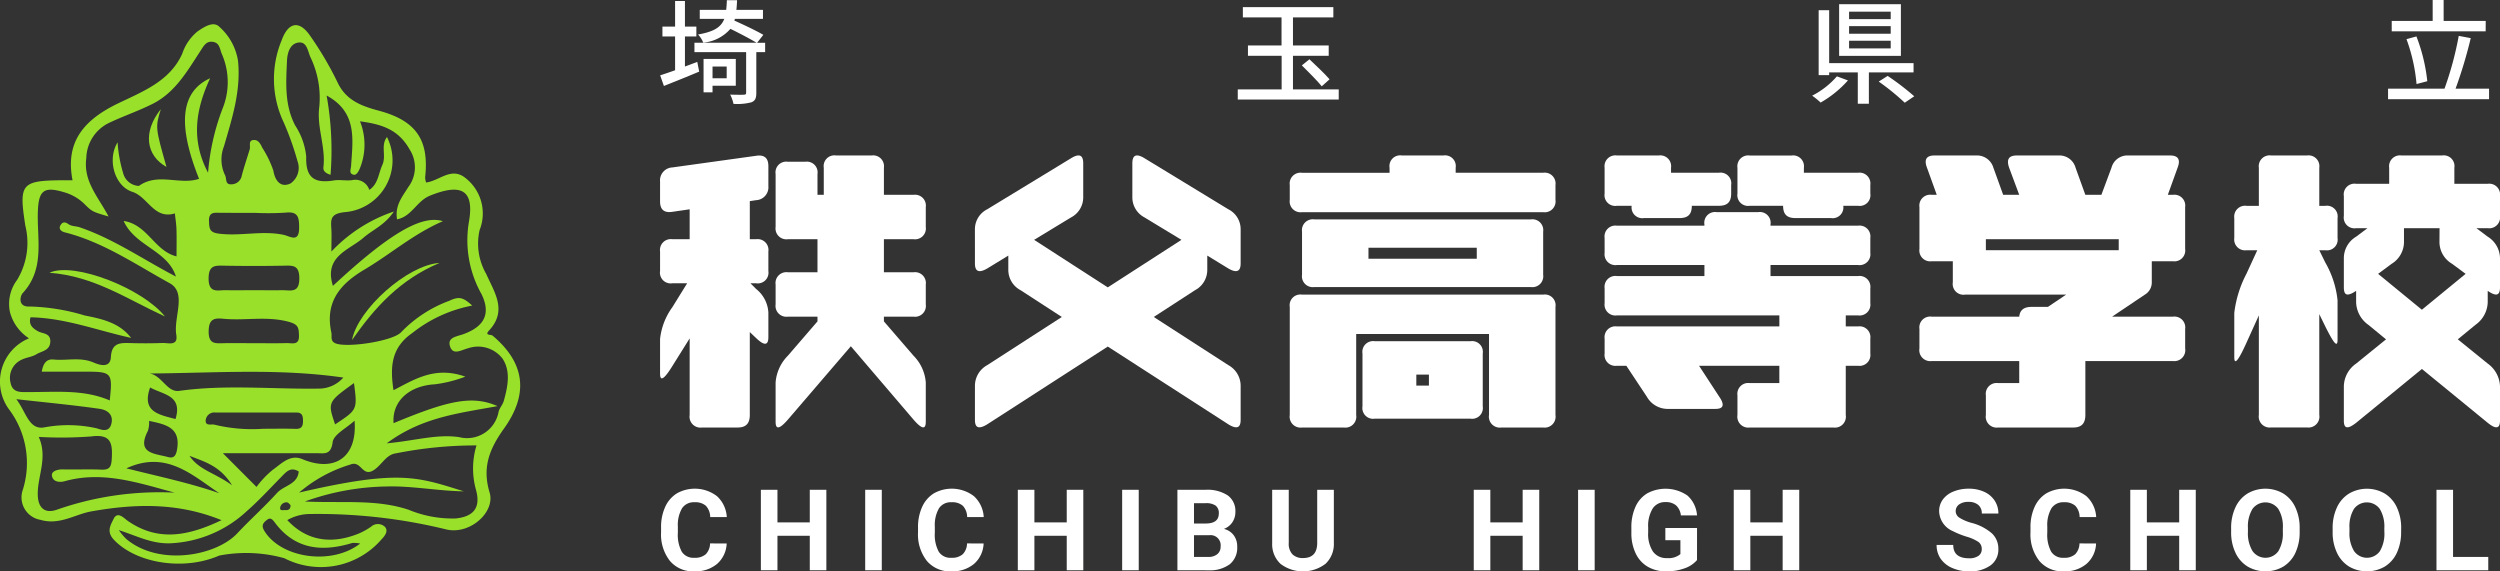
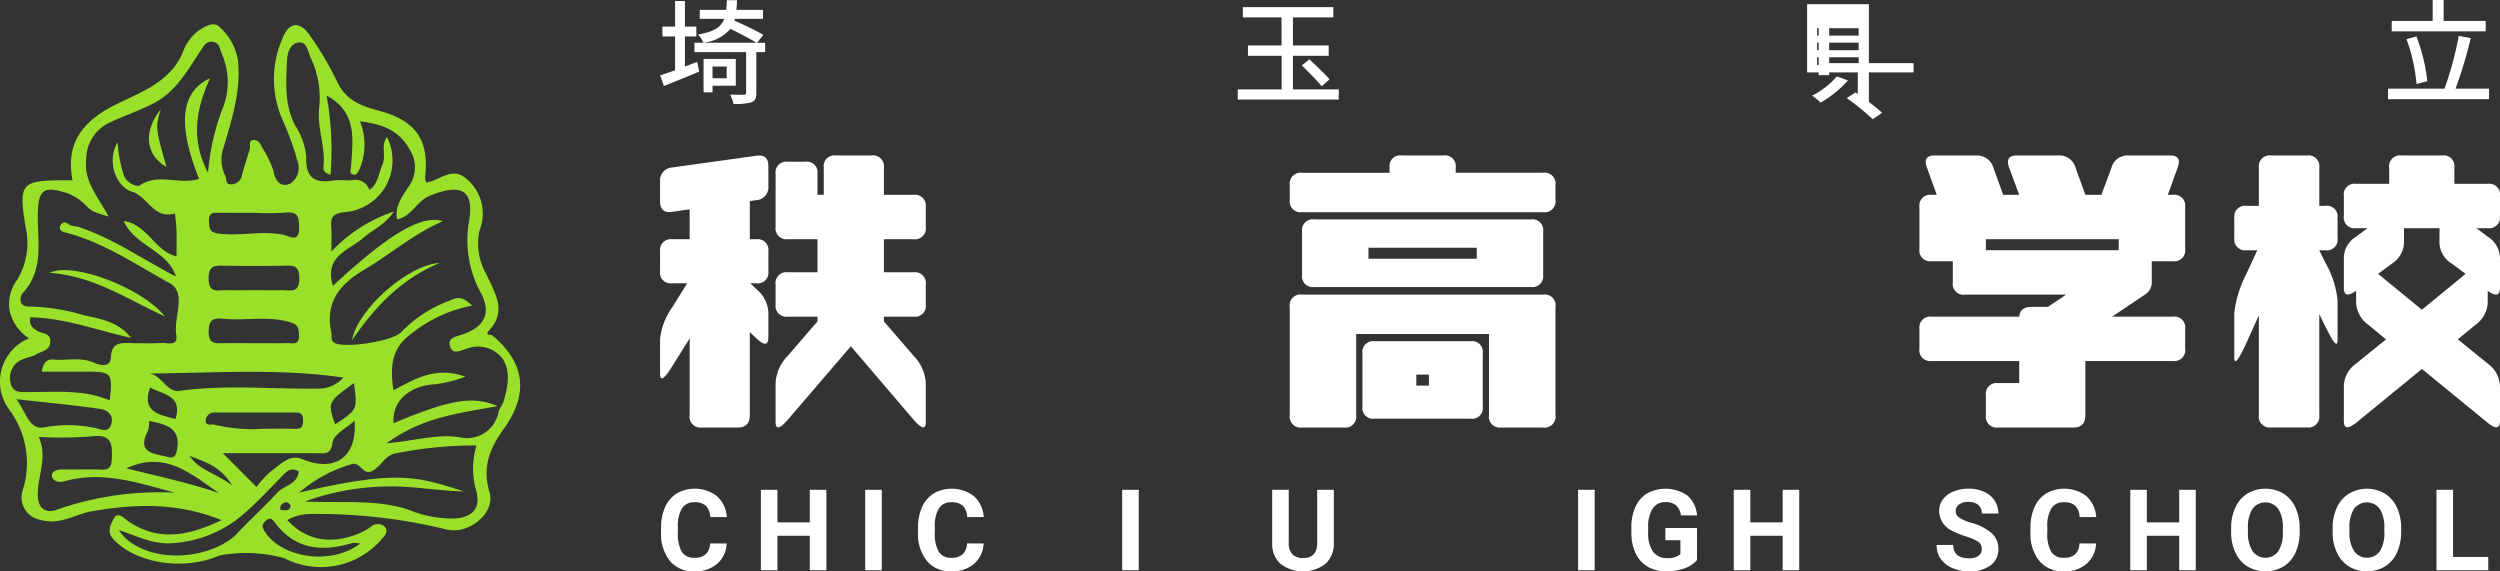
<svg xmlns="http://www.w3.org/2000/svg" width="220.891" height="50.483">
  <rect width="100%" height="100%" fill="#333333" stroke="none" />
  <g data-name="グループ化 508">
    <g data-name="グループ化 52">
      <g data-name="グループ化 47" fill="#fff">
        <path data-name="パス 44" d="M60.936 29.898l-1.53 2.448q-1.084 1.752-1.085.668v-3.06a5.821 5.821 0 0 1 1.085-2.81l1.308-2.114h-1.308a.948.948 0 0 1-1.085-1.085v-1.724a.959.959 0 0 1 1.085-1.085h1.53v-2.643l-1.53.223q-1.084.167-1.085-.918v-1.752a1.143 1.143 0 0 1 1.085-1.252l7.4-1.029q1.086-.168 1.085.917v1.753a1.143 1.143 0 0 1-1.085 1.252l-.556.083v3.366h.556a.959.959 0 0 1 1.085 1.085v1.724a.948.948 0 0 1-1.085 1.085h-.5l.5.5a2.864 2.864 0 0 1 1.085 2.086v2.17q0 1.126-1.085.083l-.556-.528v7.322c0 .751-.333 1.112-1.084 1.112h-3.145a.967.967 0 0 1-1.085-1.112zm7.594-4.756a.959.959 0 0 1 1.085-1.085h2.615v-2.921h-2.615a.959.959 0 0 1-1.085-1.085v-4.673a.948.948 0 0 1 1.085-1.085h1.53a.948.948 0 0 1 1.085 1.085v1.836h.556v-2.392a.948.948 0 0 1 1.085-1.085h3.143a.959.959 0 0 1 1.085 1.085v2.392h2.615a.959.959 0 0 1 1.085 1.085v1.752a.959.959 0 0 1-1.085 1.085h-2.615v2.921h2.615a.959.959 0 0 1 1.085 1.085v1.752a.959.959 0 0 1-1.085 1.085h-2.615v.417l2.615 3.032a3.762 3.762 0 0 1 1.085 2.365v3.477c0 .723-.362.639-1.085-.195l-5.536-6.481-5.563 6.481c-.723.834-1.085.918-1.085.195v-3.477a3.762 3.762 0 0 1 1.085-2.365l2.615-3.032v-.417h-2.615a.959.959 0 0 1-1.085-1.085z" />
-         <path data-name="パス 45" d="M86.14 20.246a1.969 1.969 0 0 1 1.085-1.753l7.4-4.506c.723-.445 1.085-.306 1.085.445v3.031a2 2 0 0 1-1.085 1.753l-3.254 1.975 6.509 4.2 6.509-4.2-3.255-1.975a2 2 0 0 1-1.084-1.753v-3.031c0-.751.361-.89 1.084-.445l7.4 4.506a1.967 1.967 0 0 1 1.085 1.753v3.032c0 .723-.361.862-1.085.445l-1.863-1.141v1.252a2.026 2.026 0 0 1-1.085 1.808l-3.644 2.365 6.592 4.256a2.08 2.08 0 0 1 1.085 1.808v3.032c0 .723-.361.834-1.085.389l-10.653-6.871-10.654 6.871c-.723.445-1.085.334-1.085-.389v-3.032a2.082 2.082 0 0 1 1.085-1.808l6.593-4.256-3.644-2.365a2.026 2.026 0 0 1-1.085-1.808v-1.252l-1.864 1.141c-.723.417-1.085.278-1.085-.445z" />
        <path data-name="パス 46" d="M113.959 16.351a.958.958 0 0 1 1.084-1.084h7.734v-.445a.947.947 0 0 1 1.084-1.085h3.672a.948.948 0 0 1 1.085 1.085v.441h7.733a.959.959 0 0 1 1.085 1.084v1.316a.959.959 0 0 1-1.085 1.085h-21.308a.959.959 0 0 1-1.084-1.085zm0 10.766a.947.947 0 0 1 1.084-1.085h21.308a.948.948 0 0 1 1.085 1.085v9.546a.967.967 0 0 1-1.085 1.112h-3.7a.967.967 0 0 1-1.087-1.112v-7.154h-11.736v7.154a.967.967 0 0 1-1.085 1.112h-3.7a.967.967 0 0 1-1.084-1.112zm2.169-7.733h19.136a.959.959 0 0 1 1.085 1.084v3.811a.959.959 0 0 1-1.085 1.084h-19.136a.959.959 0 0 1-1.085-1.085v-3.815a.959.959 0 0 1 1.085-1.079zm4.256 11.849a.948.948 0 0 1 1.085-1.084h8.456a.948.948 0 0 1 1.085 1.084v4.674a.948.948 0 0 1-1.085 1.085h-8.456a.948.948 0 0 1-1.085-1.085zm.529-8.372h9.569v-.974h-9.569zm5.341 11.21v-.974h-1.113v.974z" />
-         <path data-name="パス 47" d="M141.777 17.103v-2.281a.958.958 0 0 1 1.085-1.085h3.7a.958.958 0 0 1 1.085 1.085v.441h4.229a.947.947 0 0 1 1.084 1.084v.752c0 .751-.333 1.084-1.084 1.084h-2.393c0 .751-.334 1.085-1.085 1.085h-3.144a.948.948 0 0 1-1.085-1.085h-1.305a.947.947 0 0 1-1.087-1.08zm0 3.922a.959.959 0 0 1 1.085-1.085h7.733v-.111a.948.948 0 0 1 1.085-1.085h3.671a.948.948 0 0 1 1.085 1.085v.111h7.734a.959.959 0 0 1 1.085 1.085v1.307a.959.959 0 0 1-1.085 1.085h-7.734v.974h7.734a.959.959 0 0 1 1.085 1.084v1.308a.959.959 0 0 1-1.085 1.085h-1.085v.973h1.085a.959.959 0 0 1 1.085 1.085v1.307a.959.959 0 0 1-1.085 1.085h-1.085v4.345A.967.967 0 0 1 162 37.775h-7.4a.967.967 0 0 1-1.085-1.112v-1.73a.959.959 0 0 1 1.085-1.085h2.616v-1.53h-7.094l1.78 2.726q.751 1.086-.333 1.085h-4.257a2.111 2.111 0 0 1-1.807-1.085l-1.809-2.726h-.832a.958.958 0 0 1-1.085-1.085v-1.307a.959.959 0 0 1 1.085-1.085h14.354v-.973h-14.354a.959.959 0 0 1-1.085-1.085v-1.308a.958.958 0 0 1 1.085-1.084h7.733v-.974h-7.733a.959.959 0 0 1-1.085-1.085zm11.738-6.2a.959.959 0 0 1 1.085-1.085h3.7a.959.959 0 0 1 1.085 1.085v.438h4.785a.959.959 0 0 1 1.085 1.084v.752a.948.948 0 0 1-1.085 1.084h-1.306a.948.948 0 0 1-1.085 1.085h-3.145c-.751 0-1.085-.334-1.085-1.085H154.6a.948.948 0 0 1-1.085-1.084z" />
        <path data-name="パス 48" d="M169.595 29.063a.959.959 0 0 1 1.085-1.085h7.733c.056-.584.418-.862 1.085-.862h1.447l1.613-1.085h-8.929a.948.948 0 0 1-1.085-1.085v-1.863h-1.864a.959.959 0 0 1-1.085-1.085v-3.7a.959.959 0 0 1 1.085-1.085h.445l-.862-2.392q-.417-1.086.667-1.085h3.7a1.508 1.508 0 0 1 1.5 1.085l.863 2.392h1.418l-.89-2.392c-.25-.724-.056-1.085.695-1.085h3.7a1.476 1.476 0 0 1 1.474 1.085l.863 2.392h1.419l.89-2.392a1.455 1.455 0 0 1 1.474-1.085h3.7q1.086 0 .668 1.085l-.862 2.392h.445a.959.959 0 0 1 1.085 1.085v3.7a.959.959 0 0 1-1.085 1.085h-1.863v1.864a1.244 1.244 0 0 1-.612 1.085l-2.893 1.947h5.369a.959.959 0 0 1 1.085 1.084v1.724a.968.968 0 0 1-1.085 1.113h-7.733v4.763c0 .751-.334 1.112-1.085 1.112h-6.621a.967.967 0 0 1-1.085-1.112v-1.73a.959.959 0 0 1 1.084-1.085h1.864v-1.947h-7.733a.968.968 0 0 1-1.085-1.113zm5.87-7.928v.974h11.738v-.974z" />
        <path data-name="パス 49" d="M199.584 27.868l-1.085 2.395c-.723 1.613-1.085 2.031-1.085 1.307v-3.925a9.991 9.991 0 0 1 1.085-3.477l.946-2.058h-.946a.959.959 0 0 1-1.085-1.085v-1.753a.959.959 0 0 1 1.085-1.085h1.085v-3.365a.958.958 0 0 1 1.085-1.085h3.171a.958.958 0 0 1 1.084 1.085v3.365h.529a.948.948 0 0 1 1.085 1.085v1.753a.948.948 0 0 1-1.085 1.085h-.529l.529 1.084a8.4 8.4 0 0 1 1.085 3.338v3.478c0 .751-.334.333-1.085-1.169l-.529-1.085v8.9a.967.967 0 0 1-1.084 1.112h-3.171a.967.967 0 0 1-1.085-1.105zm7.51-10.543a.948.948 0 0 1 1.085-1.085h2.921v-1.418a.959.959 0 0 1 1.085-1.085h3.588a.948.948 0 0 1 1.085 1.085v1.418h2.948a.959.959 0 0 1 1.085 1.085v1.753a.959.959 0 0 1-1.085 1.084h-1l1 .751a2.273 2.273 0 0 1 1.085 1.864v2.615c0 .751-.362.807-1.085.306v1.029a2.532 2.532 0 0 1-1.085 1.975l-1.557 1.28 2.642 2.142a2.582 2.582 0 0 1 1.085 2v3.039c0 .724-.362.779-1.085.195l-5.813-4.757-5.814 4.757c-.751.584-1.085.529-1.085-.195v-3.037a2.5 2.5 0 0 1 1.085-2l2.642-2.142-1.557-1.28a2.535 2.535 0 0 1-1.085-1.975v-1.031c-.751.5-1.085.445-1.085-.306v-2.615a2.207 2.207 0 0 1 1.085-1.864l1-.751h-1a.948.948 0 0 1-1.085-1.084zm8.456 2.837h-3.143v1.28a2.271 2.271 0 0 1-1.085 1.864l-1.2.89 3.867 3.171 3.866-3.171-1.2-.89a2.24 2.24 0 0 1-1.113-1.864z" />
      </g>
      <g data-name="グループ化 49">
        <g data-name="グループ化 48" fill="#fff">
          <path data-name="パス 50" d="M64.206 48.018a2.514 2.514 0 0 1-.847 1.806 2.975 2.975 0 0 1-2.015.659 2.672 2.672 0 0 1-2.15-.92 3.772 3.772 0 0 1-.784-2.527v-.434a4.261 4.261 0 0 1 .361-1.807 2.71 2.71 0 0 1 1.033-1.2 3.228 3.228 0 0 1 3.542.242 2.7 2.7 0 0 1 .87 1.85h-1.465a1.484 1.484 0 0 0-.384-1 1.416 1.416 0 0 0-1-.31 1.244 1.244 0 0 0-1.1.525 2.941 2.941 0 0 0-.374 1.628v.537a3.147 3.147 0 0 0 .349 1.685 1.222 1.222 0 0 0 1.1.532 1.448 1.448 0 0 0 1.014-.31 1.4 1.4 0 0 0 .383-.959z" />
          <path data-name="パス 51" d="M73.014 50.386h-1.465v-3.047h-2.856v3.047h-1.465v-7.11h1.465v2.881h2.856v-2.881h1.465z" />
          <path data-name="パス 52" d="M77.911 50.386h-1.465v-7.11h1.465z" />
          <path data-name="パス 53" d="M86.909 48.018a2.514 2.514 0 0 1-.847 1.806 2.972 2.972 0 0 1-2.014.659 2.674 2.674 0 0 1-2.151-.92 3.778 3.778 0 0 1-.784-2.527v-.434a4.261 4.261 0 0 1 .362-1.807 2.714 2.714 0 0 1 1.032-1.2 3.23 3.23 0 0 1 3.543.242 2.7 2.7 0 0 1 .869 1.85h-1.465a1.479 1.479 0 0 0-.383-1 1.418 1.418 0 0 0-1-.31 1.246 1.246 0 0 0-1.1.525 2.942 2.942 0 0 0-.373 1.628v.537a3.147 3.147 0 0 0 .349 1.685 1.22 1.22 0 0 0 1.1.532 1.443 1.443 0 0 0 1.013-.31 1.4 1.4 0 0 0 .384-.959z" />
-           <path data-name="パス 54" d="M95.717 50.386h-1.464v-3.047h-2.857v3.047h-1.465v-7.11h1.465v2.881h2.857v-2.881h1.464z" />
          <path data-name="パス 55" d="M100.614 50.386H99.15v-7.11h1.464z" />
-           <path data-name="パス 56" d="M104.032 50.386v-7.11h2.49a3.274 3.274 0 0 1 1.963.5 1.7 1.7 0 0 1 .669 1.453 1.606 1.606 0 0 1-.269.92 1.555 1.555 0 0 1-.747.584 1.5 1.5 0 0 1 .862.551 1.633 1.633 0 0 1 .315 1.016 1.879 1.879 0 0 1-.654 1.553 2.953 2.953 0 0 1-1.865.537zm1.465-4.131h1.084q1.109-.02 1.108-.884a.819.819 0 0 0-.281-.7 1.481 1.481 0 0 0-.886-.212h-1.025zm0 1.035v1.919h1.255a1.205 1.205 0 0 0 .807-.247.844.844 0 0 0 .291-.681.893.893 0 0 0-1.01-.991z" />
          <path data-name="パス 57" d="M117.854 43.276v4.687a2.4 2.4 0 0 1-.729 1.846 3.286 3.286 0 0 1-3.973.019 2.357 2.357 0 0 1-.747-1.811v-4.741h1.465v4.693a1.355 1.355 0 0 0 .335 1.018 1.283 1.283 0 0 0 .925.32q1.234 0 1.254-1.3v-4.731z" />
-           <path data-name="パス 58" d="M136.002 50.386h-1.465v-3.047h-2.856v3.047h-1.465v-7.11h1.465v2.881h2.856v-2.881h1.465z" />
          <path data-name="パス 59" d="M140.899 50.386h-1.465v-7.11h1.465z" />
          <path data-name="パス 60" d="M149.942 49.487a2.543 2.543 0 0 1-1.119.735 4.684 4.684 0 0 1-1.6.261 3.18 3.18 0 0 1-1.619-.4 2.688 2.688 0 0 1-1.074-1.17 4.111 4.111 0 0 1-.388-1.8v-.483a4.357 4.357 0 0 1 .359-1.843 2.654 2.654 0 0 1 1.035-1.192 3.41 3.41 0 0 1 3.562.191 2.578 2.578 0 0 1 .845 1.755h-1.426a1.423 1.423 0 0 0-.432-.893 1.38 1.38 0 0 0-.921-.284 1.3 1.3 0 0 0-1.137.562 2.945 2.945 0 0 0-.4 1.67v.454a2.812 2.812 0 0 0 .425 1.689 1.454 1.454 0 0 0 1.245.572 1.628 1.628 0 0 0 1.177-.352v-1.23h-1.33V46.65h2.8z" />
          <path data-name="パス 61" d="M158.974 50.386h-1.465v-3.047h-2.856v3.047h-1.465v-7.11h1.465v2.881h2.856v-2.881h1.465z" />
          <path data-name="パス 62" d="M175.1 48.521a.751.751 0 0 0-.293-.638 3.839 3.839 0 0 0-1.054-.468 7.563 7.563 0 0 1-1.206-.486 1.97 1.97 0 0 1-1.211-1.763 1.72 1.72 0 0 1 .324-1.028 2.122 2.122 0 0 1 .933-.705 3.5 3.5 0 0 1 1.365-.254 3.191 3.191 0 0 1 1.357.276 2.152 2.152 0 0 1 .925.778 2.04 2.04 0 0 1 .33 1.143h-1.465a.958.958 0 0 0-.307-.759 1.267 1.267 0 0 0-.865-.271 1.348 1.348 0 0 0-.835.227.718.718 0 0 0-.3.6.686.686 0 0 0 .35.581 3.918 3.918 0 0 0 1.027.439 4.446 4.446 0 0 1 1.822.933 1.856 1.856 0 0 1 .571 1.387 1.71 1.71 0 0 1-.7 1.448 3.064 3.064 0 0 1-1.88.524 3.631 3.631 0 0 1-1.494-.3 2.36 2.36 0 0 1-1.028-.823 2.107 2.107 0 0 1-.354-1.211h1.47q0 1.178 1.406 1.177a1.369 1.369 0 0 0 .815-.212.691.691 0 0 0 .297-.595z" />
          <path data-name="パス 63" d="M185.202 48.018a2.51 2.51 0 0 1-.847 1.806 2.972 2.972 0 0 1-2.014.659 2.674 2.674 0 0 1-2.151-.92 3.778 3.778 0 0 1-.784-2.527v-.434a4.261 4.261 0 0 1 .362-1.807 2.708 2.708 0 0 1 1.032-1.2 3.23 3.23 0 0 1 3.543.242 2.7 2.7 0 0 1 .869 1.85h-1.465a1.479 1.479 0 0 0-.383-1 1.418 1.418 0 0 0-1-.31 1.246 1.246 0 0 0-1.1.525 2.942 2.942 0 0 0-.373 1.628v.537a3.147 3.147 0 0 0 .349 1.685 1.222 1.222 0 0 0 1.1.532 1.442 1.442 0 0 0 1.013-.31 1.4 1.4 0 0 0 .383-.959z" />
          <path data-name="パス 64" d="M194.01 50.386h-1.464v-3.047h-2.857v3.047h-1.465v-7.11h1.465v2.881h2.857v-2.881h1.464z" />
          <path data-name="パス 65" d="M203.19 46.992a4.3 4.3 0 0 1-.371 1.841 2.808 2.808 0 0 1-1.062 1.221 3.144 3.144 0 0 1-3.162.005 2.822 2.822 0 0 1-1.074-1.214 4.16 4.16 0 0 1-.386-1.814v-.351a4.271 4.271 0 0 1 .378-1.848 2.812 2.812 0 0 1 1.07-1.226 3.135 3.135 0 0 1 3.159 0 2.817 2.817 0 0 1 1.069 1.226 4.258 4.258 0 0 1 .379 1.843zm-1.485-.322a2.991 2.991 0 0 0-.4-1.7 1.415 1.415 0 0 0-2.28-.008 2.959 2.959 0 0 0-.406 1.683v.346a3.032 3.032 0 0 0 .4 1.69 1.4 1.4 0 0 0 2.285.022 3.007 3.007 0 0 0 .4-1.687z" />
          <path data-name="パス 66" d="M212.154 46.992a4.3 4.3 0 0 1-.371 1.841 2.808 2.808 0 0 1-1.062 1.221 3.144 3.144 0 0 1-3.157.009 2.828 2.828 0 0 1-1.074-1.214 4.161 4.161 0 0 1-.386-1.814v-.351a4.257 4.257 0 0 1 .379-1.848 2.81 2.81 0 0 1 1.069-1.226 3.135 3.135 0 0 1 3.159 0 2.819 2.819 0 0 1 1.07 1.226 4.258 4.258 0 0 1 .378 1.843zm-1.484-.322a2.99 2.99 0 0 0-.4-1.7 1.415 1.415 0 0 0-2.28-.008 2.959 2.959 0 0 0-.4 1.683v.346a3.032 3.032 0 0 0 .4 1.69 1.4 1.4 0 0 0 2.285.022 3.015 3.015 0 0 0 .4-1.687z" />
          <path data-name="パス 67" d="M216.743 49.209h3.111v1.177h-4.576v-7.11h1.465z" />
        </g>
      </g>
      <g data-name="グループ化 51">
        <g data-name="グループ化 50" fill="#fff">
          <path data-name="パス 68" d="M60.519 5.877c.36-.13.729-.27 1.089-.41l.17.86c-1.06.45-2.219.909-3.118 1.269l-.33-.939c.37-.12.819-.27 1.319-.45V3.219H58.53v-.87h1.119V.09h.87v2.259h1.009v.87h-1.009zm7.086-1.269h-.78v3.6c0 .46-.1.7-.43.829a4.873 4.873 0 0 1-1.589.14 3.209 3.209 0 0 0-.29-.819c.54.02 1.06.02 1.21.01s.2-.04.2-.18v-3.58h-4.568v-.83h5.487c-.54-.33-1.489-.829-2.309-1.229a3.591 3.591 0 0 1-2.4 1.219 2.2 2.2 0 0 0-.46-.719c1.409-.25 2.029-.64 2.319-1.38h-2.167v-.8h2.336c.029-.25.049-.54.06-.85h.9c-.01.31-.03.59-.06.85h2.349v.8h-2.477l-.05.15c.85.38 1.969.91 2.559 1.26l-.55.7h.71zm-4.648 2.968v.58h-.793V5.208h2.848v2.368zm0-1.7v1.04h1.25v-1.04z" />
          <path data-name="パス 69" d="M118.285 7.896v.9h-8.921v-.9h3.877V4.928h-2.977v-.91h2.968V1.54h-3.417V.63h7.995v.91h-3.568v2.478h3.158v.91h-3.158v2.968zm-2.589-2.659c.58.55 1.379 1.3 1.779 1.769l-.689.62c-.38-.48-1.18-1.269-1.759-1.849z" />
-           <path data-name="パス 70" d="M163.278 7.106a9.615 9.615 0 0 1-2.414 1.957 6.325 6.325 0 0 0-.749-.609 7.292 7.292 0 0 0 2.188-1.709zm1.849-.709v2.766h-.979V6.397h-2.529v.24h-.929V.9h.929v4.677h7.456v.82zm2.829-1.459h-5.457V.37h5.457zm-.9-3.908h-3.678v.659h3.678zm0 1.279h-3.678v.67h3.678zm0 1.289h-3.678v.68h3.678zm-.27 3.109a23.023 23.023 0 0 1 2.349 1.8l-.839.569a20.734 20.734 0 0 0-2.3-1.869z" />
+           <path data-name="パス 70" d="M163.278 7.106a9.615 9.615 0 0 1-2.414 1.957 6.325 6.325 0 0 0-.749-.609 7.292 7.292 0 0 0 2.188-1.709zm1.849-.709v2.766h-.979V6.397h-2.529v.24h-.929V.9h.929v4.677h7.456v.82zh-5.457V.37h5.457zm-.9-3.908h-3.678v.659h3.678zm0 1.279h-3.678v.67h3.678zm0 1.289h-3.678v.68h3.678zm-.27 3.109a23.023 23.023 0 0 1 2.349 1.8l-.839.569a20.734 20.734 0 0 0-2.3-1.869z" />
          <path data-name="パス 71" d="M219.924 7.836v.93H211v-.93h4.987a29.3 29.3 0 0 0 1.259-4.667l1.06.2a40.445 40.445 0 0 1-1.342 4.467zm-.3-5.067h-8.3v-.92h3.618V0h.969v1.849h3.718zm-6.107 4.657a15.345 15.345 0 0 0-.889-3.967l.879-.24a15.429 15.429 0 0 1 .96 3.957z" />
        </g>
      </g>
    </g>
  </g>
  <g data-name="グループ化 509">
    <g data-name="グループ化 55" fill="#99e02b">
      <path data-name="パス 72" d="M43.523 29.656c-.149-.125-.75.016-.3-.468 1.615-1.75.466-3.346-.257-4.971a5.4 5.4 0 0 1-.592-3.88 3.973 3.973 0 0 0-1.236-4.6c-1.256-1.032-2.306.244-3.489.388a1.529 1.529 0 0 1-.085-.462c.367-3.317-.815-5-4.079-5.879-1.462-.393-2.849-.868-3.616-2.413a29.72 29.72 0 0 0-2.55-4.327c-.939-1.284-1.869-1.02-2.423.492a8.944 8.944 0 0 0 .176 7.289 25.549 25.549 0 0 1 1.217 3.422 1.681 1.681 0 0 1-.611 1.957c-.806.393-1.355-.126-1.526-1.133a9.3 9.3 0 0 0-.982-2.023c-.158-.346-.347-.689-.722-.68-.554.014-.292.525-.383.824-.235.769-.492 1.533-.7 2.309a.924.924 0 0 1-.843.78c-.677.077-.464-.473-.636-.8a3.164 3.164 0 0 1-.1-2.544c.715-2.465 1.517-4.912 1.244-7.568a5.067 5.067 0 0 0-1.634-2.986c-.538-.568-1.382.017-1.933.384a4.31 4.31 0 0 0-1.361 1.979c-1.1 2.446-3.49 3.335-5.727 4.418-3.364 1.63-4.552 3.72-3.966 6.762h-.9c-3.669.028-3.838.331-3.273 4a6.339 6.339 0 0 1-.715 4.792 3.539 3.539 0 0 0-.644 2.847 3.95 3.95 0 0 0 1.687 2.329 4.14 4.14 0 0 0-1.788 6.247 7.893 7.893 0 0 1 1.24 7.136 2.012 2.012 0 0 0 1.548 2.652c1.713.5 3.032-.483 4.517-.747 3.884-.69 7.67-.78 11.494.778-2.837 1.347-5.546 1.975-8.3.051-.32-.223-.894-.889-1.249-.142-.243.513-.652 1.1.046 1.832 1.97 2.066 6.137 2.763 9.3 1.386a12.573 12.573 0 0 1 5.751.235 7.077 7.077 0 0 0 8.581-1.659c.279-.292.641-.727.311-1.109a.9.9 0 0 0-1.224-.021 6.19 6.19 0 0 1-1.051.592c-2.484 1.025-4.676.644-6.355-1.172a4.043 4.043 0 0 1 1.9-.535 47.708 47.708 0 0 1 12.225 1.379c2.067.426 4.265-1.574 3.749-3.284-.675-2.238 0-3.869 1.279-5.659 2.238-3.136 1.791-5.838-1.015-8.198zM22.544 18.808a24.165 24.165 0 0 0 2.679-.02c1.121-.126 1.209.415 1.207 1.332 0 1.371-.807.75-1.373.629-1.885-.4-3.779.133-5.678-.1-.864-.1-.882-.426-.913-1.089-.041-.884.513-.757 1.041-.756zm5.412 21.234c.677 0 1.285.2 1.436-.974.088-.679 1.209-1.226 1.936-1.9.256 3.23-1.75 4.6-4.617 3.4-1.082-.457-1.86.416-2.617.948a8.4 8.4 0 0 0-1.43 1.508l-2.972-2.98c2.556 0 5.41.003 8.264-.002zm-8.975-2.511c-.3-.094-.827.157-.809-.383a.766.766 0 0 1 .856-.7h7.158c.475 0 .577.249.586.669.01.489-.076.8-.667.776-.954-.03-1.909-.008-2.863-.008a14.076 14.076 0 0 1-4.261-.354zm10.628-.036c-.667-1.945-.653-1.977 1.668-3.649.308 2.353.308 2.353-1.668 3.649zm-1.478-3.158c-4.1.058-8.2-.371-12.3.2-1.064.147-1.5-1.33-2.594-1.537 5.683-.038 11.334-.474 17.1.36a2.884 2.884 0 0 1-2.206.977zm-15.057 3.72a2.532 2.532 0 0 0 .1-.868c1.462.31 2.838.576 2.459 2.583-.109.576-.337.734-.8.609-1.16-.318-2.816-.291-1.759-2.324zm.19-3.821c1.134.639 2.894.675 2.244 2.79-1.458-.393-3.014-.624-2.244-2.79zm5.173-4.973c.016-1.062.465-1.181 1.282-1.1 1.936.193 3.883-.265 5.84.284.83.232.83.552.857 1.176.042.936-.617.681-1.094.693-.957.025-1.914.008-2.871.008-.9 0-1.795-.016-2.692 0-.752.023-1.339.086-1.322-1.061zm6.508-3.622c-.832.015-1.665 0-2.5 0s-1.665.014-2.5 0c-.707-.015-1.51.306-1.514-1.028 0-1.219.6-1.151 1.42-1.137q2.586.046 5.172 0c.817-.013 1.429-.1 1.424 1.131.001 1.332-.791 1.023-1.502 1.036zM.926 33.793a1.759 1.759 0 0 1 1-2.017c.407-.2.909-.237 1.29-.473.463-.288 1.195-.312 1.229-1.11.033-.779-.689-.7-1.083-.921-.543-.3-.834-.621-.665-1.237 3.071.058 5.92 1.169 8.887 1.82-1.046-1.373-2.651-1.687-4.109-1.983a18.259 18.259 0 0 0-4.831-.789c-1.078.07-.893-.907-.63-1.192 2-2.176 1.223-4.817 1.335-7.3.081-1.786.553-2.135 2.334-1.6a4.155 4.155 0 0 1 1.786 1.044c.7.693.722.672 2.12 1.094-.894-1.729-2.241-3.085-1.963-5.157a3.542 3.542 0 0 1 1.947-3.085c1.292-.622 2.664-1.079 3.941-1.726 1.971-1 3.035-2.885 4.183-4.64.325-.5.543-.937 1.167-.813.544.108.554.623.739 1.069a6.2 6.2 0 0 1 .049 4.849 20.339 20.339 0 0 0-1.269 5.635c-1.528-2.9-1.1-5.572.183-8.348-2.63 1.2-2.884 4.127-.977 8.887-1.71.58-3.627-.58-5.314.627a1.5 1.5 0 0 1-1.4-1.151 11.981 11.981 0 0 1-.484-2.7c-.938 1.511-.271 3.87 1.3 4.373 1.383.443 1.918 2.47 3.76 1.906.05.469.127.937.142 1.406.023.768.006 1.536.006 2.393-1.948-.475-2.563-2.817-4.673-3.129 1.01 2.244 3.892 2.59 4.62 4.913-2.859-1.485-5.465-3.314-8.5-4.353-.335-.115-.718-.08-.989-.275-.312-.226-.535-.208-.712.091-.22.374.151.572.36.624 3.407.854 6.292 2.851 9.293 4.5 1.532.841.324 3.007.578 4.553.171 1.037-.706.708-1.22.728a42.46 42.46 0 0 1-2.877.006c-.905-.025-1.615-.007-1.683 1.253-.056 1.042-1.112.645-1.527.467-1.179-.508-2.362-.147-3.53-.266-.545-.055-.9.216-1.049 1.071h3.866c2.337.009 2.4.084 2.141 2.544-2.309-.993-4.73-.729-7.126-.741-.707.006-1.473.104-1.645-.847zm.518 1.477c2.728.305 5.058.522 7.37.855.586.085 1.245.446 1.025 1.319-.215.85-.961.49-1.323.394a11.464 11.464 0 0 0-4.664-.065c-1.312.184-1.553-1.382-2.408-2.503zm3.551 9.776c-.98.332-1.652-.1-1.66-1.387-.011-1.634.9-3.235.088-5.055a35.244 35.244 0 0 0 4.629-.041c1.813-.249 1.9.664 1.82 2.021-.042.69-.216.942-.92.912-1.134-.048-2.271.006-3.406-.021-.46-.011-.992.155-.961.521.048.55.616.665 1.132.521 3.361-.938 6.513.149 9.715 1.011a27.444 27.444 0 0 0-10.437 1.518zm6.17-3.665c3.514-1.62 5.783.575 8.215 2.2-2.616-.908-5.331-1.477-8.216-2.2zm5.579-1.106c1.294.515 2.7.868 3.758 2.6-1.496-1.091-2.938-1.349-3.758-2.6zm14.367 7.7a2.557 2.557 0 0 1 .713.052c-2.531 1.961-6.978 1.287-8.455-1.1-.249-.4-.2-.636.107-.9s.466-.318.793.123c1.777 2.405 4.179 2.641 6.842 1.829zm-5.88-2.907c-.181-.011-.52.1-.478-.211a.556.556 0 0 1 .616-.467c.121.014.224.175.3.238.011.389-.205.457-.438.444zm-.744-1.524c-1.123 1.245-2.381 2.36-3.523 3.581-1.9 2.022-6.935 2.922-9.816.492a5.751 5.751 0 0 1-.649-.776c1.542.483 2.886 1.227 4.566 1.162a10.6 10.6 0 0 0 6.74-2.84c1.078-.943 2.049-2.009 3.056-3.031.423-.43.807-.919 1.534-.475-.103 1.157-1.307 1.227-1.908 1.891zm15.722 2.267a10.1 10.1 0 0 1-4.1-.769c-2.892-.962-5.857-.568-9.172-.732a22.144 22.144 0 0 1 7.242-1.327c2.253-.063 4.521.4 6.8.428-4.116-1.278-5.676-1.948-14.554.112a12.538 12.538 0 0 1 4.531-2.477c.978-.4 1.038 1.147 2.065.494.712-.454 1.088-1.374 1.96-1.484a35.932 35.932 0 0 1 7.12-.7 7.022 7.022 0 0 0-.045 3.924c.442 1.577-.207 2.383-1.847 2.535zM44.4 31.683c.743 1.11.467 2.477.115 3.732-.092.329-.353.608-.455.936a2.833 2.833 0 0 1-3.49 2.274c-1.966-.291-3.9.317-6.4.546 3.11-2.32 6.375-2.652 9.789-3.288-2.184-.945-4.218-.568-9.184 1.509-.15-1.876 1.3-3.305 3.664-3.438a11.542 11.542 0 0 0 2.676-.675c-2.675-.952-4.489.243-6.348 1.2-.289-1.952-.264-3.721 1.648-5.044A12.182 12.182 0 0 1 41.724 27c-.8-.726-1.148-.839-2.031-.421a11.326 11.326 0 0 0-4.22 2.743c-.684.828-4.966 1.46-5.881.991-.431-.221-.245-.608-.315-.933-.578-2.67.75-4.275 2.914-5.555 2.308-1.365 4.346-3.161 6.942-4.281-1.888-.6-4.814 1.156-9.717 5.714-.822-2.62 1.433-3.15 2.706-4.258.8-.7 1.87-1.1 2.681-2.312a13.509 13.509 0 0 0-5.522 3.538c0-.917.032-1.491-.008-2.06-.06-.851-.013-1.279 1.144-1.417a4.59 4.59 0 0 0 3.777-6.641c-.584.746-.04 1.646-.409 2.46-.348.765-.363 1.682-1.154 2.211a1.291 1.291 0 0 0-1.52-.862c-.531.07-1.089-.058-1.615.026-1.685.272-2.505-.2-2.439-2.11a6.092 6.092 0 0 0-.973-2.741c-.956-1.829-.811-3.778-.728-5.708.028-.642.227-1.536 1.041-1.629.72-.083.811.793 1.022 1.276a8.281 8.281 0 0 1 .789 4.44c-.231 1.786.586 3.511.367 5.307-.041.336.21.536.63.669a27.316 27.316 0 0 0-.347-7.006c2.739 1.486 2.308 3.908 2.166 6.182-.022.367-.216.694.2.811.265.073.441-.262.561-.529a5.559 5.559 0 0 0 .023-4.186c1.83.247 3.368.67 4.384 2.484a2.9 2.9 0 0 1-.119 3.329c-.506.826-1.2 1.616-.991 2.846 1.3-.249 1.729-1.609 2.9-2.086 2.746-1.114 3.964-.554 3.444 2.35a9.69 9.69 0 0 0 1.116 6.339c.848 1.729.258 2.858-1.566 3.533-.623.231-1.5.28-1.2 1.128.273.77.989.278 1.6.124a2.724 2.724 0 0 1 3.024.917z" />
      <path data-name="パス 73" d="M31.102 30.046c1.97-2.833 4.225-5.345 7.736-6.814-2.816.165-7.232 4.1-7.736 6.814z" />
      <path data-name="パス 74" d="M4.364 24.099c3.958.3 6.841 2.319 10.21 3.865-1.91-2.431-7.99-4.873-10.21-3.865z" />
      <path data-name="パス 75" d="M14.71 14.75c-.988-3.485-.988-3.485-.5-5.106-1.614 2.019-1.31 4.102.5 5.106z" />
    </g>
  </g>
</svg>